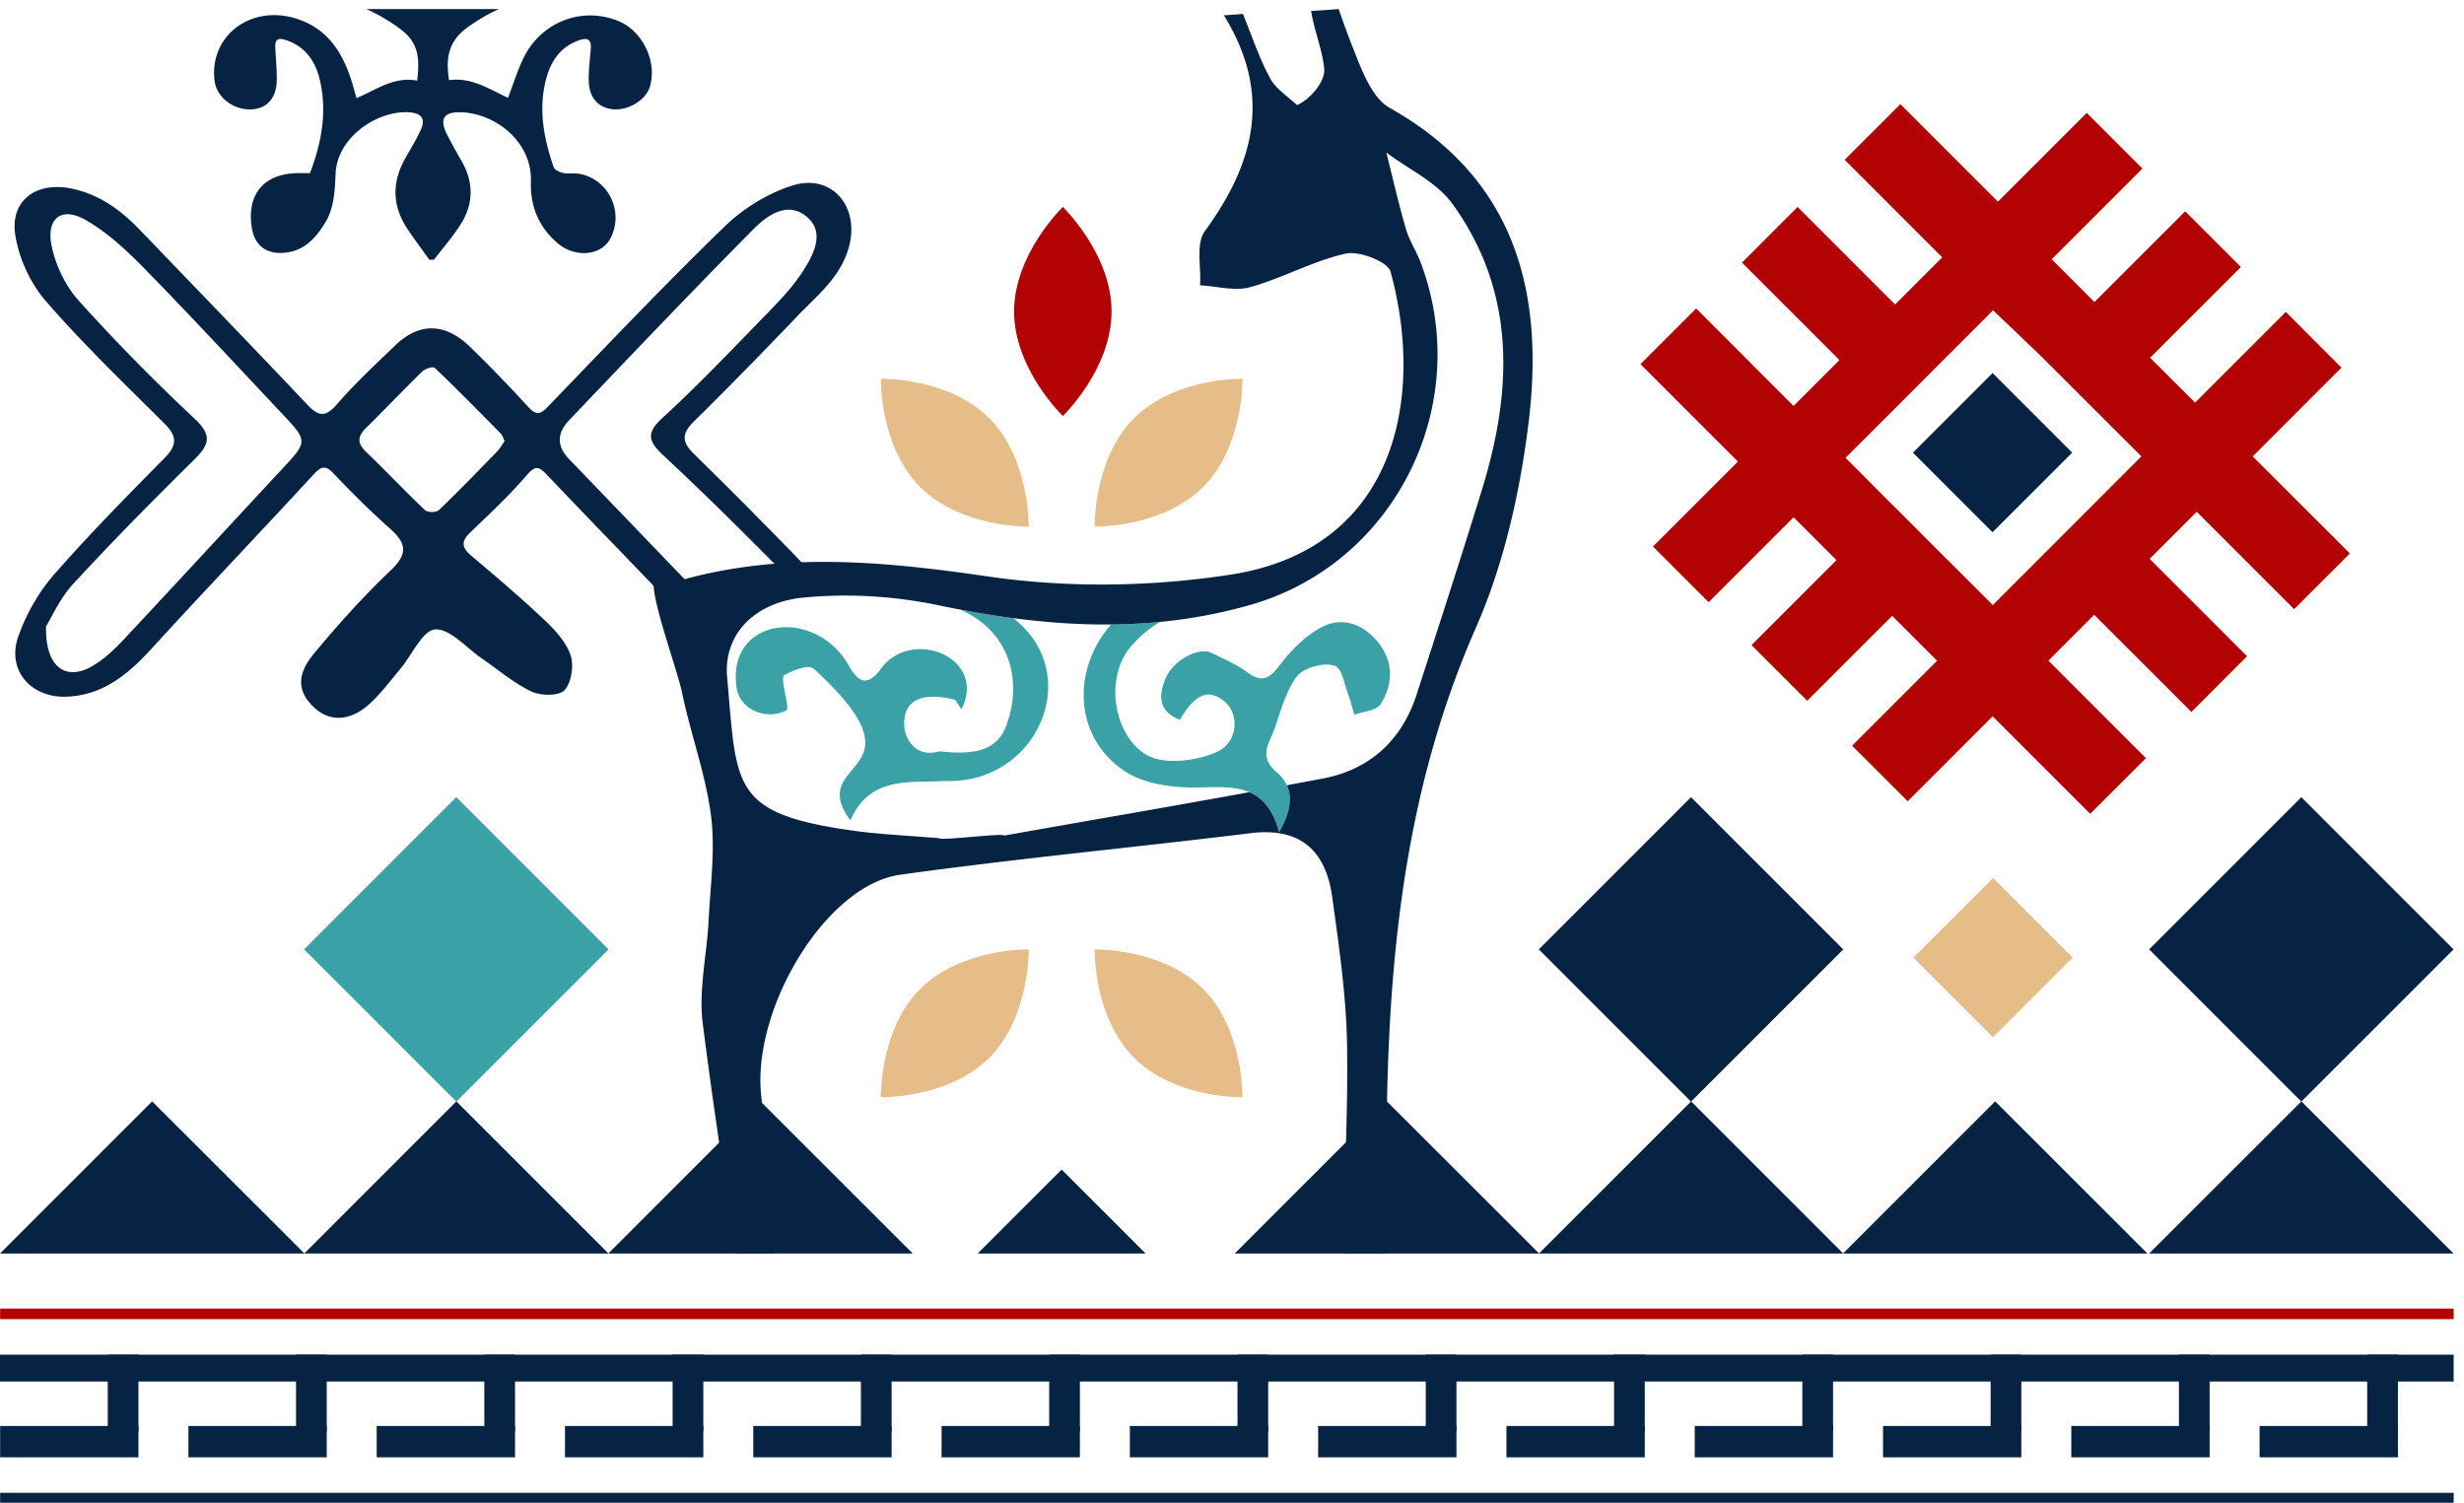
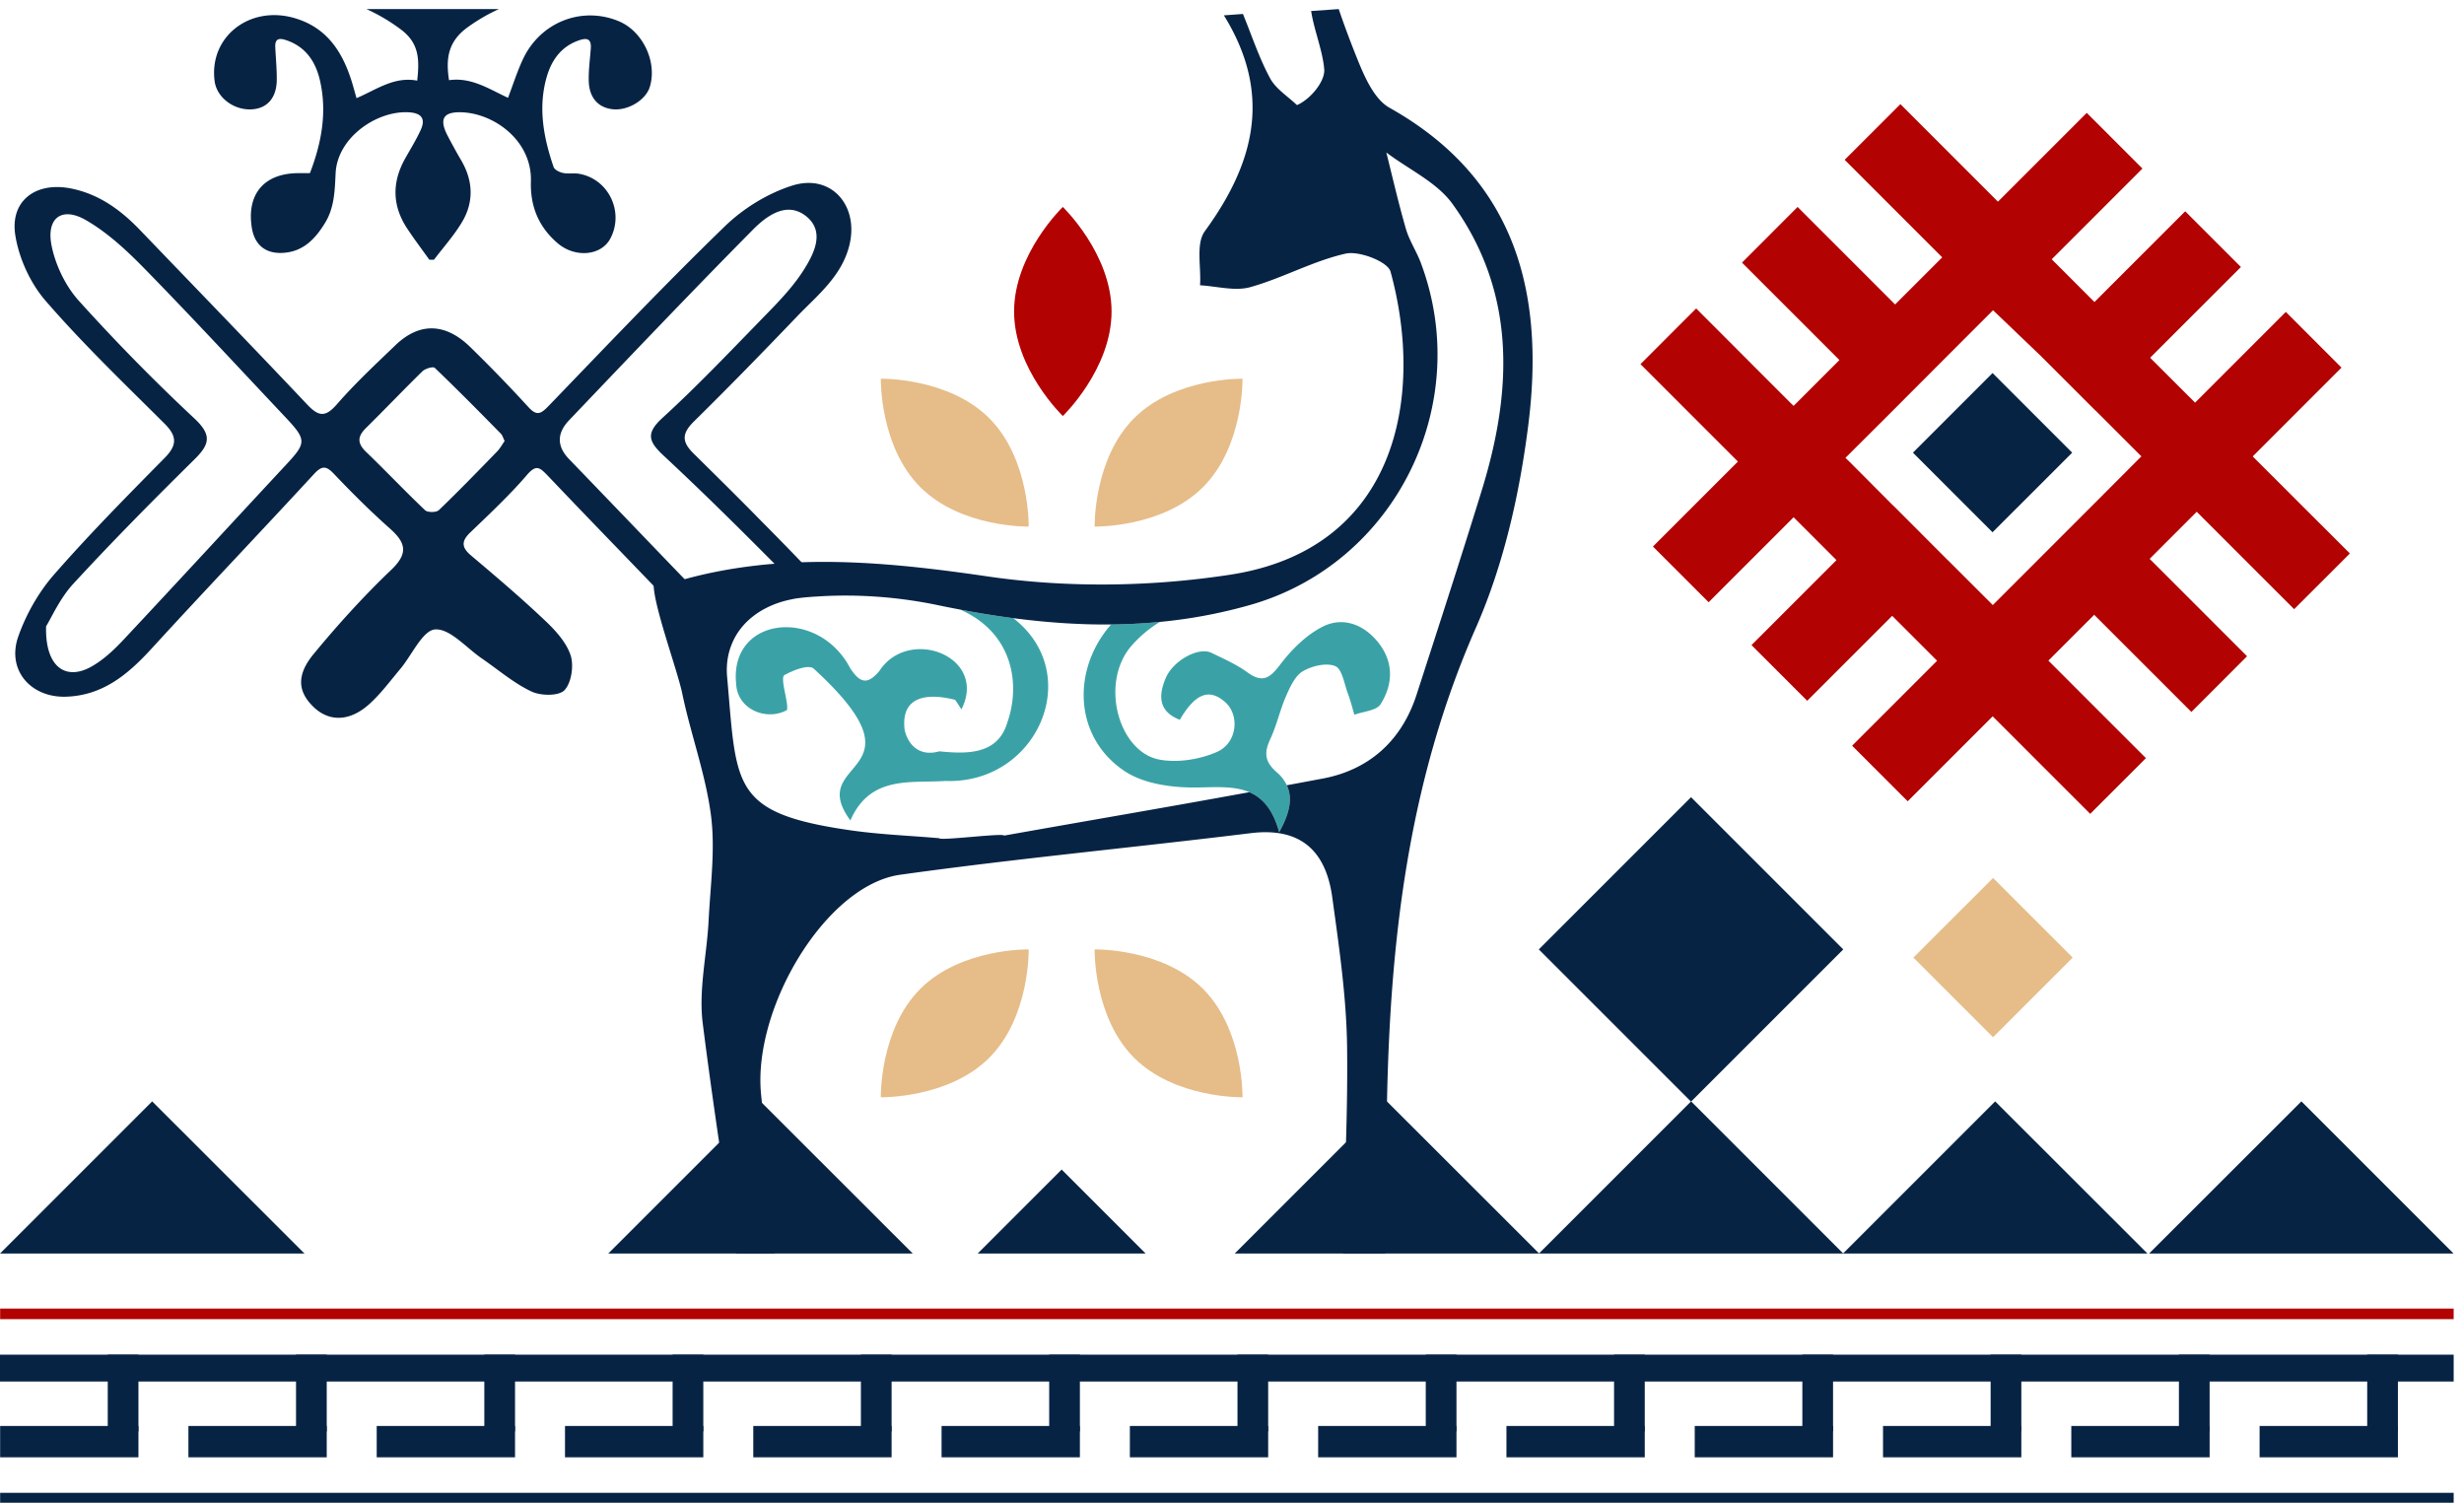
<svg xmlns="http://www.w3.org/2000/svg" width="182" height="111" viewBox="0 0 182 111">
  <g>
    <g>
      <path fill="#072344" d="M37.274 32.573c-.18.26-.33.54-.55.77-1.42 1.46-2.84 2.93-4.31 4.34-.19.18-.84.18-1.02 0-1.48-1.4-2.88-2.89-4.35-4.3-.66-.64-.65-1.13-.02-1.76 1.41-1.39 2.77-2.82 4.18-4.2.21-.2.79-.37.91-.25 1.66 1.59 3.27 3.22 4.88 4.86.12.12.17.32.28.54zm-16.15-1.71c1.53 1.63 1.5 1.86.02 3.45-4.01 4.31-7.99 8.64-12.02 12.94-.73.78-1.55 1.55-2.49 2.05-1.84.96-3.31-.09-3.23-3.04.4-.64 1.02-2.07 2.01-3.14 2.9-3.15 5.91-6.19 8.96-9.2 1.11-1.1 1.29-1.78.01-2.99a142.16 142.16 0 0 1-8.6-8.76c-.96-1.08-1.68-2.59-1.97-4.01-.42-2.05.74-2.93 2.52-1.91 1.62.93 3.05 2.27 4.37 3.62 3.53 3.61 6.96 7.32 10.42 10.99zm41.6-12.69c.76-2.94-1.29-5.37-4.19-4.47-1.81.57-3.62 1.68-4.99 3.01-4.45 4.31-8.72 8.81-13.03 13.28-.57.59-.87.75-1.49.07a108.26 108.26 0 0 0-4.27-4.41c-1.782-1.751-3.71-1.92-5.55-.15-1.475 1.418-2.98 2.82-4.32 4.36-.86.99-1.36.9-2.2.01-4.09-4.33-8.23-8.6-12.35-12.89-1.45-1.51-3.09-2.69-5.19-3.08-2.52-.46-4.39.93-4.02 3.43.26 1.71 1.1 3.56 2.23 4.87 2.76 3.19 5.82 6.12 8.81 9.1.93.93.92 1.59-.01 2.53-2.78 2.82-5.58 5.65-8.19 8.64-1.13 1.3-2.05 2.93-2.62 4.56-.85 2.44.9 4.49 3.49 4.43 2.72-.07 4.59-1.62 6.34-3.53 3.97-4.34 8.04-8.6 12.03-12.93.6-.65.92-.58 1.49.03 1.32 1.39 2.69 2.75 4.12 4.02 1.21 1.08 1.33 1.86.05 3.07-2.03 1.94-3.93 4.04-5.71 6.2-1.29 1.57-1.15 2.8.03 3.92 1.15 1.09 2.67 1.06 4.11-.25.85-.77 1.54-1.71 2.28-2.59.86-1.03 1.65-2.85 2.57-2.91 1.09-.07 2.29 1.35 3.44 2.14 1.21.83 2.35 1.82 3.66 2.44.68.33 2.01.35 2.44-.08.52-.54.71-1.8.47-2.57-.31-.96-1.11-1.84-1.88-2.57-1.76-1.67-3.62-3.25-5.48-4.82-.71-.6-.73-1.06-.06-1.7 1.43-1.38 2.89-2.74 4.18-4.24.7-.82.96-.56 1.55.05 1.77 1.86 3.54 3.7 5.32 5.54 2.07 2.15 4.15 4.3 6.22 6.45-.01-.07-.01-.15-.02-.22-.08-.87.04-1.66.31-2.35-1.49-1.53-2.96-3.06-4.43-4.59-1.94-2.02-3.89-4.05-5.84-6.07-.96-1-.84-1.97.01-2.86 4.5-4.72 9-9.45 13.59-14.09 1.02-1.03 2.51-2.11 3.92-.98 1.44 1.15.55 2.82-.2 4-.91 1.43-2.17 2.65-3.37 3.89-2.31 2.38-4.62 4.79-7.07 7.03-1.25 1.15-.96 1.76.12 2.77 1.76 1.64 3.49 3.31 5.2 5 .84.83 2.826 2.816 3.656 3.656.25-.06.5-.09.76-.12.37-.04.74-.07 1.11-.09-.77-.83-2.706-2.806-3.516-3.616-1.65-1.69-3.34-3.35-5.02-5.01-.89-.88-.83-1.49.04-2.35 2.6-2.56 5.14-5.17 7.66-7.8 1.49-1.55 3.22-2.9 3.81-5.16z" />
    </g>
    <g>
      <path fill="#e6bc88" d="M88.86 35.981c-3.015 3.016-8.006 2.915-8.006 2.915s-.101-4.99 2.915-8.006c3.015-3.016 8.006-2.915 8.006-2.915s.1 4.991-2.915 8.006z" />
    </g>
    <g>
      <path fill="#e6bc88" d="M67.976 35.981c3.016 3.016 8.006 2.915 8.006 2.915s.1-4.99-2.914-8.006c-3.016-3.016-8.006-2.915-8.006-2.915s-.102 4.991 2.914 8.006z" />
    </g>
    <g>
      <path fill="#e6bc88" d="M67.976 73.044c3.016-3.016 8.006-2.915 8.006-2.915s.1 4.991-2.914 8.006c-3.016 3.016-8.006 2.915-8.006 2.915s-.102-4.99 2.914-8.006z" />
    </g>
    <g>
      <path fill="#e6bc88" d="M88.86 73.044c-3.015-3.016-8.006-2.915-8.006-2.915s-.101 4.991 2.915 8.006c3.015 3.016 8.006 2.915 8.006 2.915s.1-4.99-2.915-8.006z" />
    </g>
    <g>
      <path fill="#b20202" d="M82.104 23.007c0 4.265-3.6 7.722-3.6 7.722s-3.6-3.457-3.6-7.722c0-4.264 3.6-7.72 3.6-7.72s3.6 3.456 3.6 7.72z" />
    </g>
    <g>
      <path fill="#072344" d="M72.214 92.594l6.204-6.205 6.204 6.205z" />
    </g>
    <g>
      <path fill="#072344" d="M141.295 33.436l5.882-5.882 5.882 5.882-5.882 5.881z" />
    </g>
    <g>
      <path fill="#e6bc88" d="M141.333 70.733l5.882-5.881 5.882 5.881-5.882 5.882z" />
    </g>
    <g>
      <path fill="#072344" d="M113.662 70.129l11.244-11.244 11.244 11.244-11.244 11.244z" />
    </g>
    <g>
      <path fill="#072344" d="M136.15 92.593l-.01.01-.01-.01h-22.44l-.01.01-.02-.01.02-.01 11.23-11.23 11.23 11.23z" />
    </g>
    <g>
-       <path fill="#072344" d="M158.742 70.129l11.244-11.244 11.244 11.244-11.244 11.244z" />
-     </g>
+       </g>
    <g>
      <path fill="#072344" d="M181.23 92.593h-22.49l11.25-11.24z" />
    </g>
    <g>
      <path fill="#072344" d="M158.62 92.593h-22.47l-.01.01-.01-.01.01-.01 11.23-11.23z" />
    </g>
    <g>
      <path fill="#072344" d="M113.69 92.593l-.01.01-.02-.01H91.2l8.22-8.22 2.75-2.75.27-.27 11.24 11.23z" />
    </g>
    <g>
-       <path fill="#3aa2a6" d="M22.462 70.129l11.244-11.244L44.95 70.129 33.706 81.373z" />
-     </g>
-     <g>
-       <path fill="#072344" d="M44.95 92.593l-.01.01-.01-.01H22.49l-.01.01-.02-.01.02-.01 11.23-11.23 11.23 11.23z" />
-     </g>
+       </g>
+     <g>
+       </g>
    <g>
      <path fill="#072344" d="M67.42 92.593H44.95l-.01.01-.01-.01.01-.01 8.18-8.18 3.05-3.05.11.11z" />
    </g>
    <g>
      <path fill="#072344" d="M22.49 92.593l-.01.01-.02-.01H0l11.24-11.24 11.24 11.23z" />
    </g>
    <g>
      <path fill="#b20202" d="M158.088 33.791l-3.394 3.403-7.498 7.5-3.32-3.319-.084-.076-3.801-3.81-.238-.228-3.156-3.167-.285-.275 3.394-3.384 4.105-4.115 3.403-3.403 3.518 3.366 4.038 4.038h.01l3.394 3.394zm4.19 4.03l7.177 7.176 4.115-4.115-7.177-7.167 6.56-6.56-4.114-4.115-6.702 6.703-3.32-3.318 6.704-6.703-4.114-4.114-6.561 6.56-.142.142-3.157-3.157 6.702-6.702-4.114-4.114-6.56 6.56-7.205-7.205-4.115 4.114 7.205 7.205-3.48 3.479-7.204-7.204-4.105 4.114 7.196 7.195-3.385 3.385-.218-.209-6.978-6.987-4.114 4.115 7.196 7.195-6.276 6.276 4.114 4.115 6.276-6.276 3.167 3.166-6.277 6.276 4.115 4.114 6.276-6.275 3.318 3.318-6.276 6.275 4.105 4.105 6.276-6.275 7.205 7.204 4.114-4.114-7.204-7.205 3.384-3.384 7.177 7.176 4.114-4.114-7.177-7.177-.018-.019 3.479-3.479z" />
    </g>
    <g>
      <path fill="#b20202" d="M.01 97.44v-.779h181.227v.78z" />
    </g>
    <g>
      <path fill="#072344" d="M.01 111.047v-.78h181.227v.78z" />
    </g>
    <g>
      <path d="M22.46 92.593h.03l-.01.01z" />
    </g>
    <g>
      <path d="M44.93 92.593h.02l-.01.01z" />
    </g>
    <g>
      <path d="M113.66 92.593h.03l-.01.01z" />
    </g>
    <g>
      <path d="M136.15 92.593l-.01.01-.01-.01z" />
    </g>
    <g>
      <path fill="#072344" d="M0 102.047v-1.984h181.237v1.984z" />
    </g>
    <g>
      <g>
        <path fill="#072344" d="M7.959 105.732v-5.67h2.267v5.67z" />
      </g>
      <g>
        <path fill="#072344" d="M.01 107.645v-2.315h10.216v2.315z" />
      </g>
    </g>
    <g>
      <g>
        <path fill="#072344" d="M21.866 105.732v-5.67h2.268v5.67z" />
      </g>
      <g>
        <path fill="#072344" d="M13.917 107.645v-2.315h10.217v2.315z" />
      </g>
    </g>
    <g>
      <g>
        <path fill="#072344" d="M35.774 105.732v-5.67h2.268v5.67z" />
      </g>
      <g>
        <path fill="#072344" d="M27.825 107.645v-2.315h10.217v2.315z" />
      </g>
    </g>
    <g>
      <g>
        <path fill="#072344" d="M49.682 105.732v-5.67h2.267v5.67z" />
      </g>
      <g>
        <path fill="#072344" d="M41.733 107.645v-2.315h10.216v2.315z" />
      </g>
    </g>
    <g>
      <g>
        <path fill="#072344" d="M63.59 105.732v-5.67h2.267v5.67z" />
      </g>
      <g>
        <path fill="#072344" d="M55.64 107.645v-2.315h10.217v2.315z" />
      </g>
    </g>
    <g>
      <g>
        <path fill="#072344" d="M77.497 105.732v-5.67h2.268v5.67z" />
      </g>
      <g>
        <path fill="#072344" d="M69.548 107.645v-2.315h10.217v2.315z" />
      </g>
    </g>
    <g>
      <g>
        <path fill="#072344" d="M91.405 105.732v-5.67h2.267v5.67z" />
      </g>
      <g>
        <path fill="#072344" d="M83.456 107.645v-2.315h10.216v2.315z" />
      </g>
    </g>
    <g>
      <g>
        <path fill="#072344" d="M105.312 105.732v-5.67h2.268v5.67z" />
      </g>
      <g>
        <path fill="#072344" d="M97.364 107.645v-2.315h10.216v2.315z" />
      </g>
    </g>
    <g>
      <g>
        <path fill="#072344" d="M119.22 105.732v-5.67h2.268v5.67z" />
      </g>
      <g>
        <path fill="#072344" d="M111.271 107.645v-2.315h10.217v2.315z" />
      </g>
    </g>
    <g>
      <g>
        <path fill="#072344" d="M133.128 105.732v-5.67h2.268v5.67z" />
      </g>
      <g>
        <path fill="#072344" d="M125.179 107.645v-2.315h10.217v2.315z" />
      </g>
    </g>
    <g>
      <g>
        <path fill="#072344" d="M147.035 105.732v-5.67h2.268v5.67z" />
      </g>
      <g>
        <path fill="#072344" d="M139.087 107.645v-2.315h10.216v2.315z" />
      </g>
    </g>
    <g>
      <g>
        <path fill="#072344" d="M160.943 105.732v-5.67h2.268v5.67z" />
      </g>
      <g>
        <path fill="#072344" d="M152.994 107.645v-2.315h10.217v2.315z" />
      </g>
    </g>
    <g>
      <g>
        <path fill="#072344" d="M174.85 105.732v-5.67h2.269v5.67z" />
      </g>
      <g>
        <path fill="#072344" d="M166.902 107.645v-2.315h10.217v2.315z" />
      </g>
    </g>
    <g>
      <path fill="#072344" d="M45.689 1.56c-2.734-1.124-5.794.082-7.072 2.832-.428.92-.734 1.895-1.092 2.833-1.407-.65-2.708-1.538-4.358-1.302-.247-1.597-.08-2.864 1.39-3.92A13.49 13.49 0 0 1 36.853.67H27.07c.88.402 1.735.901 2.554 1.517 1.385 1.041 1.35 2.29 1.193 3.77-1.706-.327-3.004.663-4.484 1.293-.132-.462-.24-.873-.367-1.277-.69-2.18-1.843-3.939-4.188-4.63C18.438.356 15.42 2.724 15.854 6c.156 1.181 1.368 2.122 2.677 2.08 1.183-.04 1.9-.828 1.912-2.18.007-.803-.071-1.606-.11-2.409-.027-.548.19-.718.736-.546 1.48.467 2.234 1.578 2.56 2.982.544 2.345.128 4.612-.737 6.863h-.867c-2.51.011-3.816 1.542-3.427 4.021.198 1.262.996 1.93 2.264 1.87 1.519-.073 2.418-1.02 3.154-2.227.692-1.135.713-2.399.774-3.658.13-2.694 3.148-4.698 5.509-4.493.862.075 1.137.507.78 1.29-.332.726-.757 1.411-1.15 2.111-.99 1.763-.966 3.5.157 5.191.517.78 1.082 1.528 1.626 2.29h.345c.703-.933 1.5-1.812 2.089-2.814.863-1.469.798-3.009-.064-4.5a41.465 41.465 0 0 1-1.037-1.882c-.618-1.209-.297-1.74 1.05-1.695 2.438.084 5.213 2.124 5.12 5.111-.057 1.833.574 3.365 1.98 4.564 1.284 1.096 3.206.93 3.884-.343 1.046-1.963-.125-4.412-2.306-4.79-.392-.068-.813.02-1.2-.063-.254-.054-.614-.236-.684-.443-.741-2.175-1.162-4.399-.5-6.669.368-1.256 1.093-2.259 2.428-2.698.626-.206.866-.013.82.622-.058.801-.171 1.604-.15 2.402.035 1.231.693 1.957 1.753 2.08 1.126.131 2.455-.665 2.758-1.65.565-1.84-.52-4.123-2.31-4.858z" />
    </g>
    <g />
    <g />
    <g>
      <path fill="#3aa2a6" d="M74.39 53.417c-.718 2.32-2.933 2.29-5.011 2.08-1.447.418-2.302-.467-2.556-1.568-.328-2.56 1.738-2.749 3.733-2.233l.46.7c1.975-3.903-3.9-6.165-6.065-2.83-.851 1-1.404.935-2.148-.2-2.37-4.558-8.971-3.843-8.426 1.185.114 1.878 2.265 2.718 3.745 1.9.16-.453-.51-2.296-.198-2.577.649-.355 1.73-.799 2.157-.504 8.737 7.997-.7 6.562 2.732 11.233 1.457-3.35 4.444-2.743 7.01-2.918 6.786.261 10.358-7.906 5.019-12.025a71.14 71.14 0 0 1-3.933-.636c3.854 1.68 4.53 5.45 3.48 8.393z" />
    </g>
    <g>
      <path fill="#3aa2a6" d="M101.77 47.417c-1.065-1.308-2.596-1.876-4.077-1.126-1.214.616-2.294 1.694-3.131 2.796-.77 1.013-1.306 1.391-2.431.572-.807-.587-1.748-.999-2.654-1.438-.943-.457-2.822.561-3.378 1.878-.545 1.29-.532 2.458 1.048 3.07 1.14-1.958 2.179-2.345 3.353-1.303 1.078.955.903 3.01-.617 3.678-1.262.556-2.878.811-4.223.568-3.04-.55-4.452-5.666-2.09-8.403a9.028 9.028 0 0 1 2.107-1.773c-1.202.116-2.404.18-3.607.191-2.921 3.326-2.764 8.322.995 10.83 1.44.962 3.576 1.24 5.385 1.211 1.38-.022 2.724-.125 3.83.347.958.408 1.738 1.244 2.204 2.953.816-1.446.989-2.558.565-3.464a2.867 2.867 0 0 0-.741-.959c-.916-.794-.94-1.463-.476-2.462.477-1.026.717-2.16 1.175-3.198.295-.67.663-1.477 1.237-1.81.674-.39 1.74-.643 2.387-.369.509.217.66 1.316.934 2.037.19.505.319 1.034.474 1.552.664-.248 1.635-.3 1.936-.778.946-1.498.973-3.154-.205-4.6z" />
    </g>
    <g>
      <path fill="#072344" d="M109.46 36.183c-1.56 5.06-3.2 10.1-4.83 15.14-1.1 3.39-3.49 5.53-6.9 6.18-.941.177-1.824.342-2.681.501.424.906.25 2.018-.565 3.464-.466-1.709-1.246-2.545-2.203-2.953-6.172 1.128-10.707 1.892-18.114 3.206-.04-.21-4.747.402-4.797.192-2.2-.19-4.41-.27-6.6-.59-8.71-1.26-8.35-3.22-9.04-11.09-.01-.07-.01-.15-.02-.22-.08-.87.04-1.66.31-2.35.69-1.82 2.42-2.99 4.44-3.39.25-.06.5-.09.76-.12.37-.04.74-.07 1.11-.09 2.96-.2 6.03.03 8.91.63.556.117 1.112.226 1.669.331 1.313.25 2.624.463 3.933.636 2.413.317 4.822.49 7.228.467a41.475 41.475 0 0 0 3.607-.19 37.015 37.015 0 0 0 6.743-1.274c10.69-3.09 16.48-14.85 12.5-25.32-.32-.82-.82-1.58-1.07-2.42-.54-1.87-.98-3.77-1.45-5.66 1.65 1.25 3.72 2.19 4.88 3.79 4.73 6.55 4.44 13.79 2.18 21.13zm-6.82-28.22c-1.27-.71-2.01-2.67-2.62-4.2A70.648 70.648 0 0 1 98.883.67l-2.037.144c.207 1.388.85 2.914.967 4.306.07.88-1.01 2.211-2.013 2.643-.68-.65-1.57-1.2-1.99-1.99-.81-1.5-1.35-3.15-2-4.74-.47.03-.94.07-1.41.1 3.64 5.88 2.21 10.99-1.41 15.95-.67.92-.26 2.64-.35 3.99 1.24.07 2.57.45 3.7.14 2.4-.67 4.65-1.94 7.06-2.48 1.01-.22 3.11.6 3.31 1.33 2.56 9.33.42 20.52-11.86 22.39-5.86.9-12.07.98-17.93.12-5.06-.74-10.04-1.29-14.96-.98-.67.04-1.34.09-2.01.17-2.13.24-4.25.65-6.36 1.31-.69.21-.234-.77-.924-.51-.07.03-.13.05-.2.08-.86.34 1.524 6.6 1.934 8.61.63 3.02 1.73 5.96 2.12 9.01.32 2.53-.05 5.16-.18 7.75-.13 2.54-.75 5.12-.43 7.6.37 2.93.78 5.86 1.21 8.79.4 2.73.83 5.46 1.26 8.19h2.83c-.25-3.71-.56-7.42-.93-11.13l-.06-.59c-.66-6.36 4.76-15.49 10.27-16.26 8.6-1.2 17.26-2.01 25.88-3.07 3.73-.46 5.58 1.34 6.04 4.77.5 3.64 1.04 7.31 1.09 10.98.03 2.36-.01 4.72-.08 7.08-.07 2.74-.17 5.48-.21 8.22h3.12c-.02-.85-.09-1.71-.12-2.55-.07-2.82.185-5.69.235-8.48.23-12.07 1.565-23.84 6.585-35.23 2.04-4.65 3.21-9.84 3.85-14.9 1.23-9.66-.82-18.18-10.24-23.47z" />
    </g>
  </g>
</svg>